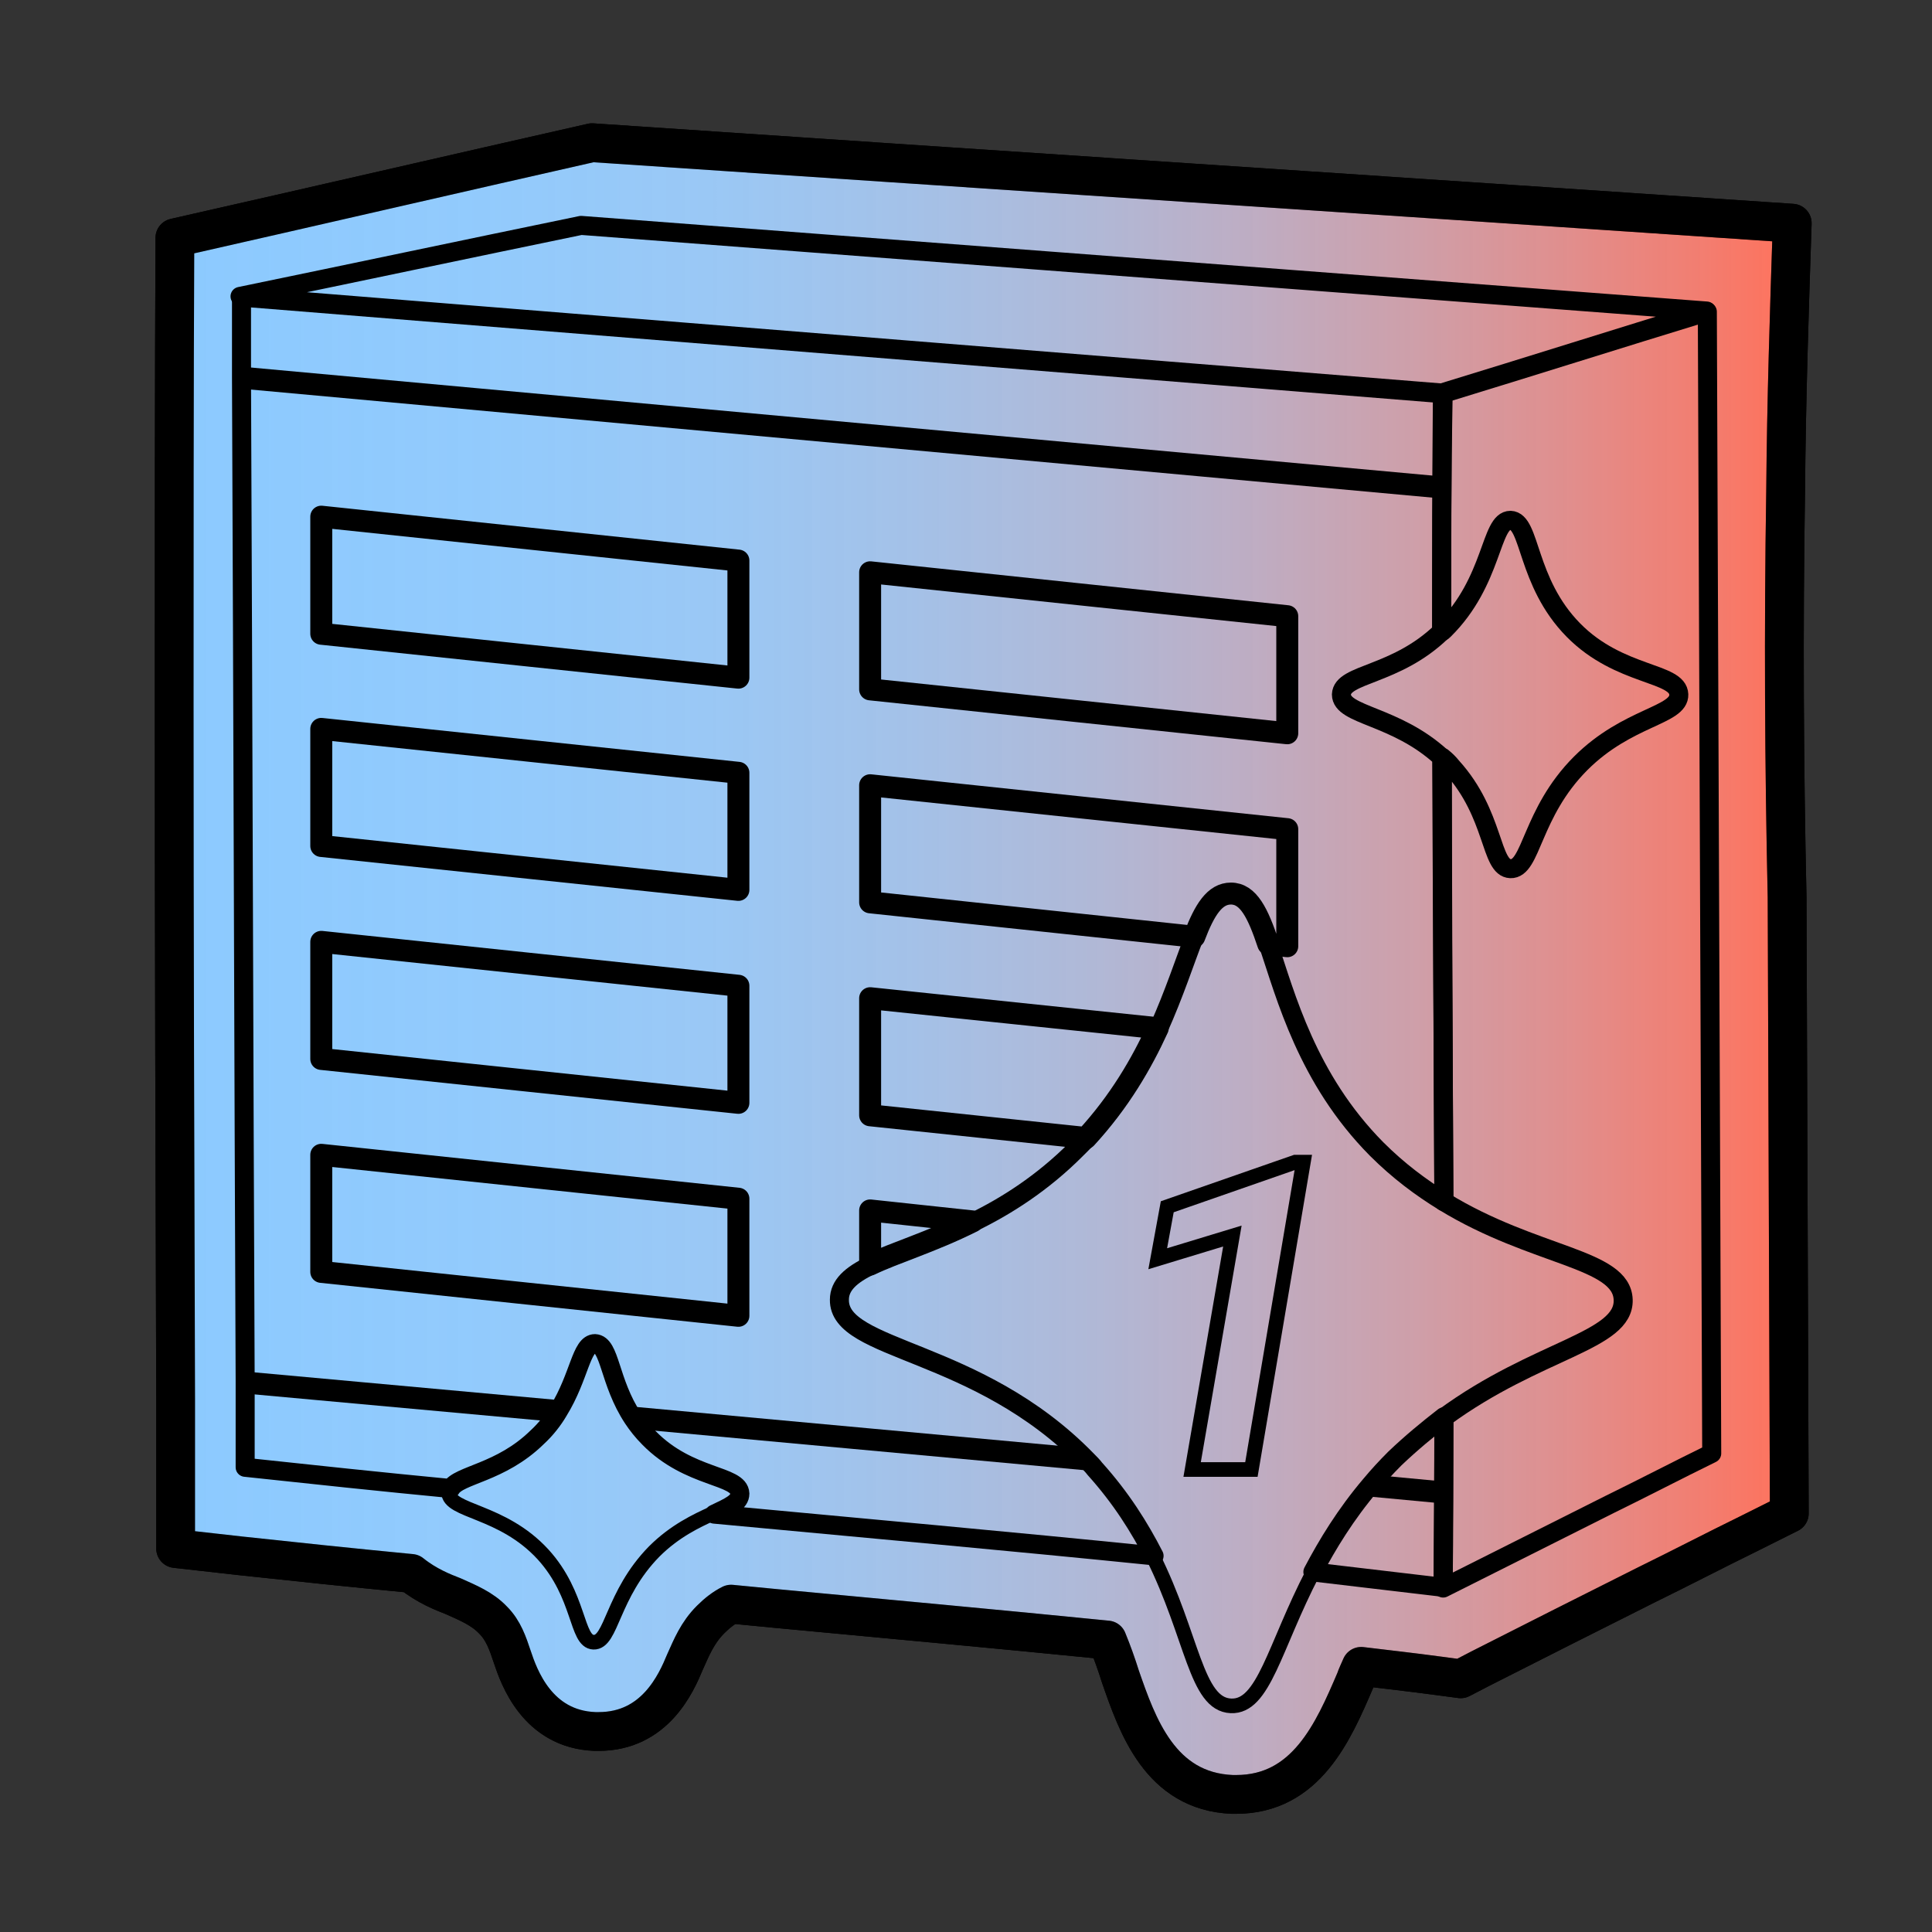
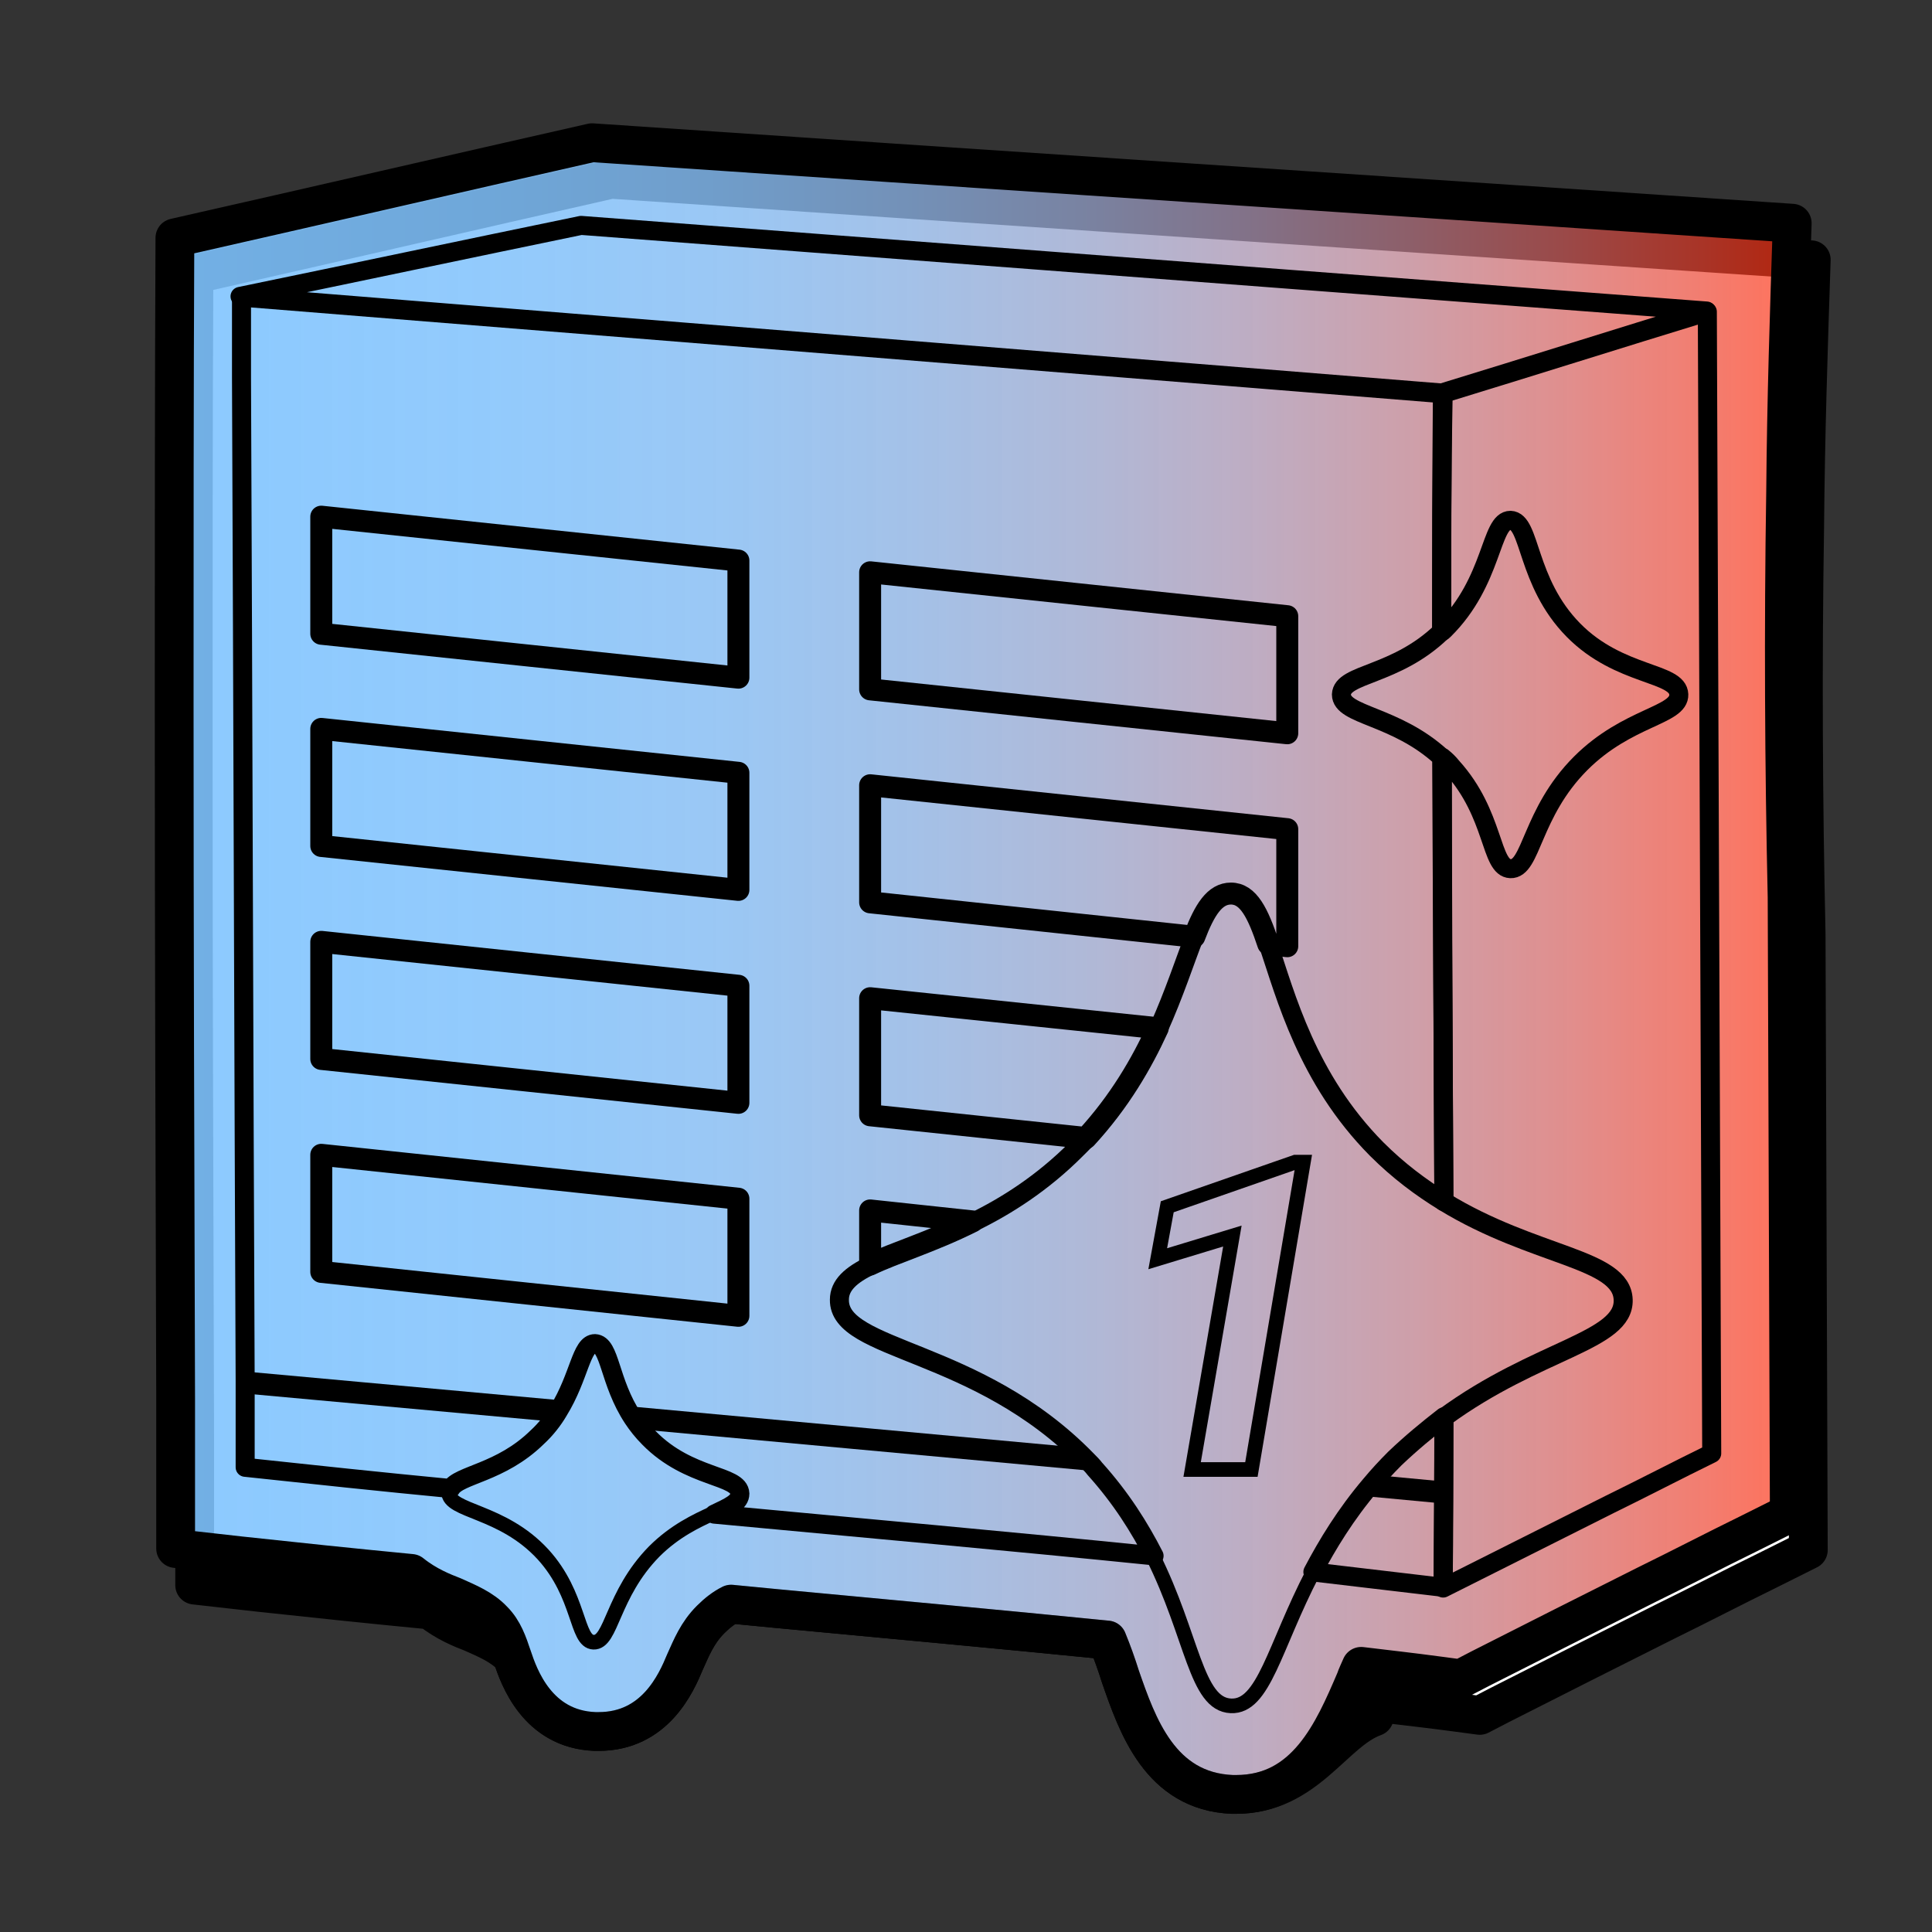
<svg xmlns="http://www.w3.org/2000/svg" version="1.1" id="Layer_3" x="0px" y="0px" viewBox="0 0 264 264" style="enable-background:new 0 0 264 264;" xml:space="preserve">
  <rect x="0" y="0" width="264" height="264" fill="#333333" stroke="none" />
  <style type="text/css">
	.st0{fill:#FFFFFF;stroke:#000000;stroke-width:5.3;stroke-linejoin:round;stroke-miterlimit:10;}
	.st1{fill:url(#SVGID_1_);stroke:#000000;stroke-width:5.3;stroke-linejoin:round;stroke-miterlimit:10;}
	.st2{fill:none;stroke:#000000;stroke-width:2.6;stroke-linejoin:round;stroke-miterlimit:10;}
	.st3{fill:none;stroke:#000000;stroke-width:3;stroke-linejoin:round;stroke-miterlimit:10;}
	.st4{fill:none;stroke:#000000;stroke-width:2;stroke-linejoin:round;stroke-miterlimit:10;}
	.st5{fill:none;stroke:#000000;stroke-width:2;stroke-miterlimit:10;}
</style>
-   <path class="st0" d="M168.9,245.2c-0.2,0-0.4,0-0.5,0c-9.9-0.4-13-9.5-15.3-16.1c-0.5-1.6-1.1-3.3-1.8-5c-15-1.5-30.3-2.9-45.2-4.3  l-6.2-0.6c-1,0.5-1.9,1.2-2.8,2.1c-1.8,1.8-2.6,3.8-3.5,5.8c-1.2,2.9-4.1,9.5-11.8,9.5h-0.2h-0.3c-7.9-0.3-10.4-7.5-11.3-10.2  c-0.6-1.8-1.2-3.6-2.6-5c-1.5-1.6-3.5-2.4-5.5-3.3c-1.3-0.5-3.6-1.4-5.7-3.1c-8.3-0.8-15.9-1.6-23.3-2.4l-8.9-1l0-20.5  c-0.1-31.7-0.2-63.4-0.2-95.2c0-21.1,0-42.2,0.1-63.4c19-4.3,38-8.7,57-13c54.7,3.7,109.3,7.3,164,11c-0.4,12-0.8,24.2-0.9,36.6  c-0.3,19-0.2,37.5,0.2,55.5l0.3,84.2l-5.6,2.8c-4.7,2.3-9.3,4.7-14,7c-7.6,3.8-15.1,7.6-22.6,11.4l-2.7,1.4l-3-0.4  c-3.7-0.5-7.3-0.9-10.6-1.3c-0.3,0.7-0.6,1.3-0.8,1.9C182.2,236.6,178.5,245.2,168.9,245.2z" />
+   <path class="st0" d="M168.9,245.2c-0.2,0-0.4,0-0.5,0c-9.9-0.4-13-9.5-15.3-16.1c-0.5-1.6-1.1-3.3-1.8-5c-15-1.5-30.3-2.9-45.2-4.3  l-6.2-0.6c-1,0.5-1.9,1.2-2.8,2.1c-1.8,1.8-2.6,3.8-3.5,5.8c-1.2,2.9-4.1,9.5-11.8,9.5h-0.2h-0.3c-7.9-0.3-10.4-7.5-11.3-10.2  c-1.5-1.6-3.5-2.4-5.5-3.3c-1.3-0.5-3.6-1.4-5.7-3.1c-8.3-0.8-15.9-1.6-23.3-2.4l-8.9-1l0-20.5  c-0.1-31.7-0.2-63.4-0.2-95.2c0-21.1,0-42.2,0.1-63.4c19-4.3,38-8.7,57-13c54.7,3.7,109.3,7.3,164,11c-0.4,12-0.8,24.2-0.9,36.6  c-0.3,19-0.2,37.5,0.2,55.5l0.3,84.2l-5.6,2.8c-4.7,2.3-9.3,4.7-14,7c-7.6,3.8-15.1,7.6-22.6,11.4l-2.7,1.4l-3-0.4  c-3.7-0.5-7.3-0.9-10.6-1.3c-0.3,0.7-0.6,1.3-0.8,1.9C182.2,236.6,178.5,245.2,168.9,245.2z" />
  <linearGradient id="SVGID_1_" gradientUnits="userSpaceOnUse" x1="23.8" y1="133.65" x2="244.9" y2="133.65" gradientTransform="matrix(1 0 0 -1 0 266)">
    <stop offset="0" style="stop-color:#7FC4FF;stop-opacity:0.9" />
    <stop offset="0.194" style="stop-color:#81C2FC;stop-opacity:0.861" />
    <stop offset="0.332" style="stop-color:#86BDF3;stop-opacity:0.834" />
    <stop offset="0.452" style="stop-color:#8EB3E3;stop-opacity:0.81" />
    <stop offset="0.562" style="stop-color:#9AA6CD;stop-opacity:0.788" />
    <stop offset="0.665" style="stop-color:#AA94B1;stop-opacity:0.767" />
    <stop offset="0.764" style="stop-color:#BD7F8D;stop-opacity:0.747" />
    <stop offset="0.858" style="stop-color:#D46564;stop-opacity:0.728" />
    <stop offset="0.947" style="stop-color:#EE4835;stop-opacity:0.711" />
    <stop offset="1" style="stop-color:#FF3515;stop-opacity:0.7" />
  </linearGradient>
  <path class="st1" d="M168.9,245.2c-0.2,0-0.4,0-0.5,0c-9.9-0.4-13-9.5-15.3-16.1c-0.5-1.6-1.1-3.3-1.8-5c-15-1.5-30.3-2.9-45.2-4.3  l-6.2-0.6c-1,0.5-1.9,1.2-2.8,2.1c-1.8,1.8-2.6,3.8-3.5,5.8c-1.2,2.9-4.1,9.5-11.8,9.5h-0.2h-0.3c-7.9-0.3-10.4-7.5-11.3-10.2  c-0.6-1.8-1.2-3.6-2.6-5c-1.5-1.6-3.5-2.4-5.5-3.3c-1.3-0.5-3.6-1.4-5.7-3.1c-8.3-0.8-15.9-1.6-23.3-2.4l-8.9-1l0-20.5  c-0.1-31.7-0.2-63.4-0.2-95.2c0-21.1,0-42.2,0.1-63.4c19-4.3,38-8.7,57-13c54.7,3.7,109.3,7.3,164,11c-0.4,12-0.8,24.2-0.9,36.6  c-0.3,19-0.2,37.5,0.2,55.5l0.3,84.2l-5.6,2.8c-4.7,2.3-9.3,4.7-14,7c-7.6,3.8-15.1,7.6-22.6,11.4l-2.7,1.4l-3-0.4  c-3.7-0.5-7.3-0.9-10.6-1.3c-0.3,0.7-0.6,1.3-0.8,1.9C182.2,236.6,178.5,245.2,168.9,245.2z" />
  <g>
    <path class="st2" d="M197.3,164.2c-3.1-1.9-6.2-4.2-9.2-7.2c-9.5-9.6-12.4-20.9-14.8-28c-1.4-4.2-2.7-6.9-5.1-6.9   c-2.2,0-3.6,2.2-5,5.9c-1.3,3.3-2.7,7.7-4.9,12.6c-2.2,4.8-5.2,10-9.8,15c-0.5,0.5-1,1-1.5,1.5c-4.6,4.6-9.5,7.7-14,9.9   c-5.6,2.8-10.7,4.3-14,5.9c-2.7,1.3-4.3,2.7-4.3,4.7c-0.1,7.1,18.8,6.5,33.8,21.9c0.4,0.4,0.8,0.8,1.1,1.2c3.6,4,6.1,8,8.1,11.9   c-19.7-2-39.8-3.8-60.1-5.7c2.1-1,3.5-1.6,3.5-2.8c-0.1-2.6-6.9-2-12.4-7.6c-0.9-0.9-1.6-1.8-2.2-2.7c-3.3-5-3.1-10.1-5.2-10.2   c-1.9,0-2.1,4.5-5,9.2l0,0c-0.7,1.2-1.7,2.5-2.9,3.6c-5,4.9-10.7,5.1-11.8,7l0,0c-9.4-0.9-18.8-1.9-28.1-2.9c0-3.9,0-7.7,0-11.6   c-0.2-45.8-0.3-91.6-0.5-137.3c0-3.7,0-7.4,0-11c54.8,4.4,109.5,8.8,164.2,13.2C197,65,197,75.8,197,86.3   c-6.3,6.1-13.6,5.7-13.7,8.6c0,2.9,7.4,2.8,13.7,8.6C197.1,124,197.2,143.7,197.3,164.2z" />
    <path class="st2" d="M197.3,193.6c0,7.6,0,15.4-0.1,23.3c-5.9-0.7-11.8-1.4-17.8-2.1c2-3.8,4.5-7.9,7.9-11.9c1-1.2,2.1-2.4,3.3-3.6   C192.8,197.2,195.1,195.3,197.3,193.6z" />
    <path class="st2" d="M233.9,198.6c-4.7,2.3-9.3,4.7-14,7c-7.6,3.8-15.1,7.6-22.7,11.4c0-8,0.1-15.7,0.1-23.3   c12.8-9.4,24.7-10.4,24.5-16.1c-0.2-5.7-12.1-5.8-24.5-13.4c-0.1-20.4-0.2-40.2-0.2-60.7c0.5,0.4,0.9,0.8,1.3,1.3   c5.9,6.5,5.2,13.8,8,13.9c2.9,0.1,2.8-7.6,9.6-14.4c6.4-6.4,13.5-6.5,13.4-9.4c-0.1-3.1-8.1-2.4-14.4-8.8c-6.5-6.6-5.8-14.9-8.6-15   c-2.8,0-2.3,8.3-9.1,15c-0.1,0.1-0.2,0.2-0.3,0.2c0-10.5,0-21.3,0.1-32.5c12.1-3.7,24.1-7.5,36.2-11.2c0.1,26,0.2,52,0.3,78   C233.7,146.6,233.8,172.6,233.9,198.6z" />
    <path class="st2" d="M32.8,40.5c54.7,4.4,109.5,8.8,164.2,13.2c12.1-3.7,24.1-7.5,36.2-11.2C182,38.6,130.7,34.7,79.4,30.8   C63.9,34,48.3,37.3,32.8,40.5z" />
  </g>
-   <path class="st3" d="M32.9,51.6c54.7,5,109.3,10,164,15" />
  <path class="st3" d="M196.8,203.9c-3.2-0.3-6.4-0.6-9.6-0.9" />
  <path class="st4" d="M100.9,204c0,1.2-1.4,1.8-3.5,2.8c-2.2,1-5.2,2.4-8,5.2c-5.8,5.9-5.8,12.5-8.3,12.4c-2.4-0.1-1.8-6.4-6.9-12  c-5.6-6.1-12.9-5.8-12.9-8.5c0-0.2,0.1-0.4,0.2-0.6l0,0c1-1.9,6.8-2,11.8-7c1.2-1.2,2.1-2.4,2.9-3.6l0,0c2.9-4.7,3-9.2,5-9.2  s1.9,5.2,5.2,10.2c0.6,0.9,1.3,1.8,2.2,2.7C94,202,100.8,201.4,100.9,204z" />
  <path class="st3" d="M32.8,188.9c0.2,0,0.3,0,0.5,0c14.3,1.3,28.5,2.6,42.8,3.9" />
  <path class="st3" d="M148.3,199.4c-20.7-1.9-41.3-3.8-62-5.7" />
  <g>
    <polygon class="st3" points="100.9,92.6 43.9,86.6 43.9,70.6 100.9,76.6  " />
    <polygon class="st3" points="100.9,150.7 43.9,144.7 43.9,128.7 100.9,134.7  " />
    <polygon class="st3" points="100.9,121.6 43.9,115.6 43.9,99.6 100.9,105.6  " />
    <polygon class="st3" points="100.9,179.8 43.9,173.8 43.9,157.8 100.9,163.8  " />
    <polygon class="st3" points="175.9,100.2 118.9,94.2 118.9,78.2 175.9,84.2  " />
    <path class="st3" d="M158.2,140.5c-2.2,4.8-5.2,10-9.8,15l-29.5-3.1v-16L158.2,140.5z" />
    <path class="st3" d="M175.9,113.3v16l-2.6-0.3c-1.4-4.2-2.7-6.9-5.1-6.9c-2.2,0-3.6,2.2-5,5.9l-44.3-4.7v-16L175.9,113.3z" />
    <path class="st3" d="M132.9,166.9c-5.6,2.8-10.7,4.3-14,5.9v-7.4L132.9,166.9z" />
  </g>
  <path class="st4" d="M221.8,177.6c0.2,5.7-11.7,6.6-24.5,16.1c-2.2,1.6-4.5,3.5-6.7,5.7c-1.2,1.2-2.3,2.4-3.3,3.6  c-3.4,4-5.9,8.1-7.9,11.9c-5.3,10.2-6.7,18.4-11.2,18.2c-4.8-0.2-5.2-9.5-10.7-20.5c-1.9-3.9-4.5-8-8.1-11.9  c-0.4-0.4-0.8-0.8-1.1-1.2c-15-15.4-33.9-14.8-33.8-21.9c0-2.1,1.7-3.4,4.3-4.7c3.4-1.6,8.4-3.2,14-5.9c4.5-2.3,9.4-5.3,14-9.9  c0.5-0.5,1-1,1.5-1.5c4.6-4.9,7.6-10.2,9.8-15s3.6-9.3,4.9-12.6c1.4-3.6,2.8-5.9,5-5.9c2.4,0,3.7,2.8,5.1,6.9  c2.4,7.1,5.3,18.3,14.8,28c3,3,6.1,5.3,9.2,7.2C209.6,171.7,221.6,171.8,221.8,177.6z" />
  <path class="st4" d="M229.4,94.9c0.1,2.9-6.9,2.9-13.4,9.4c-6.8,6.8-6.8,14.6-9.6,14.4c-2.8-0.1-2.1-7.4-8-13.9  c-0.4-0.5-0.9-0.9-1.3-1.3c-6.3-5.8-13.7-5.7-13.7-8.6s7.3-2.5,13.7-8.6c0.1-0.1,0.2-0.2,0.3-0.2c6.7-6.7,6.3-15,9.1-15  s2.1,8.4,8.6,15C221.3,92.5,229.3,91.8,229.4,94.9z" />
  <path class="st5" d="M171,200.8h-8.1l5.5-31.9l-10.2,3.1l1.3-7.1l17.5-6.1h1.1L171,200.8z" />
</svg>